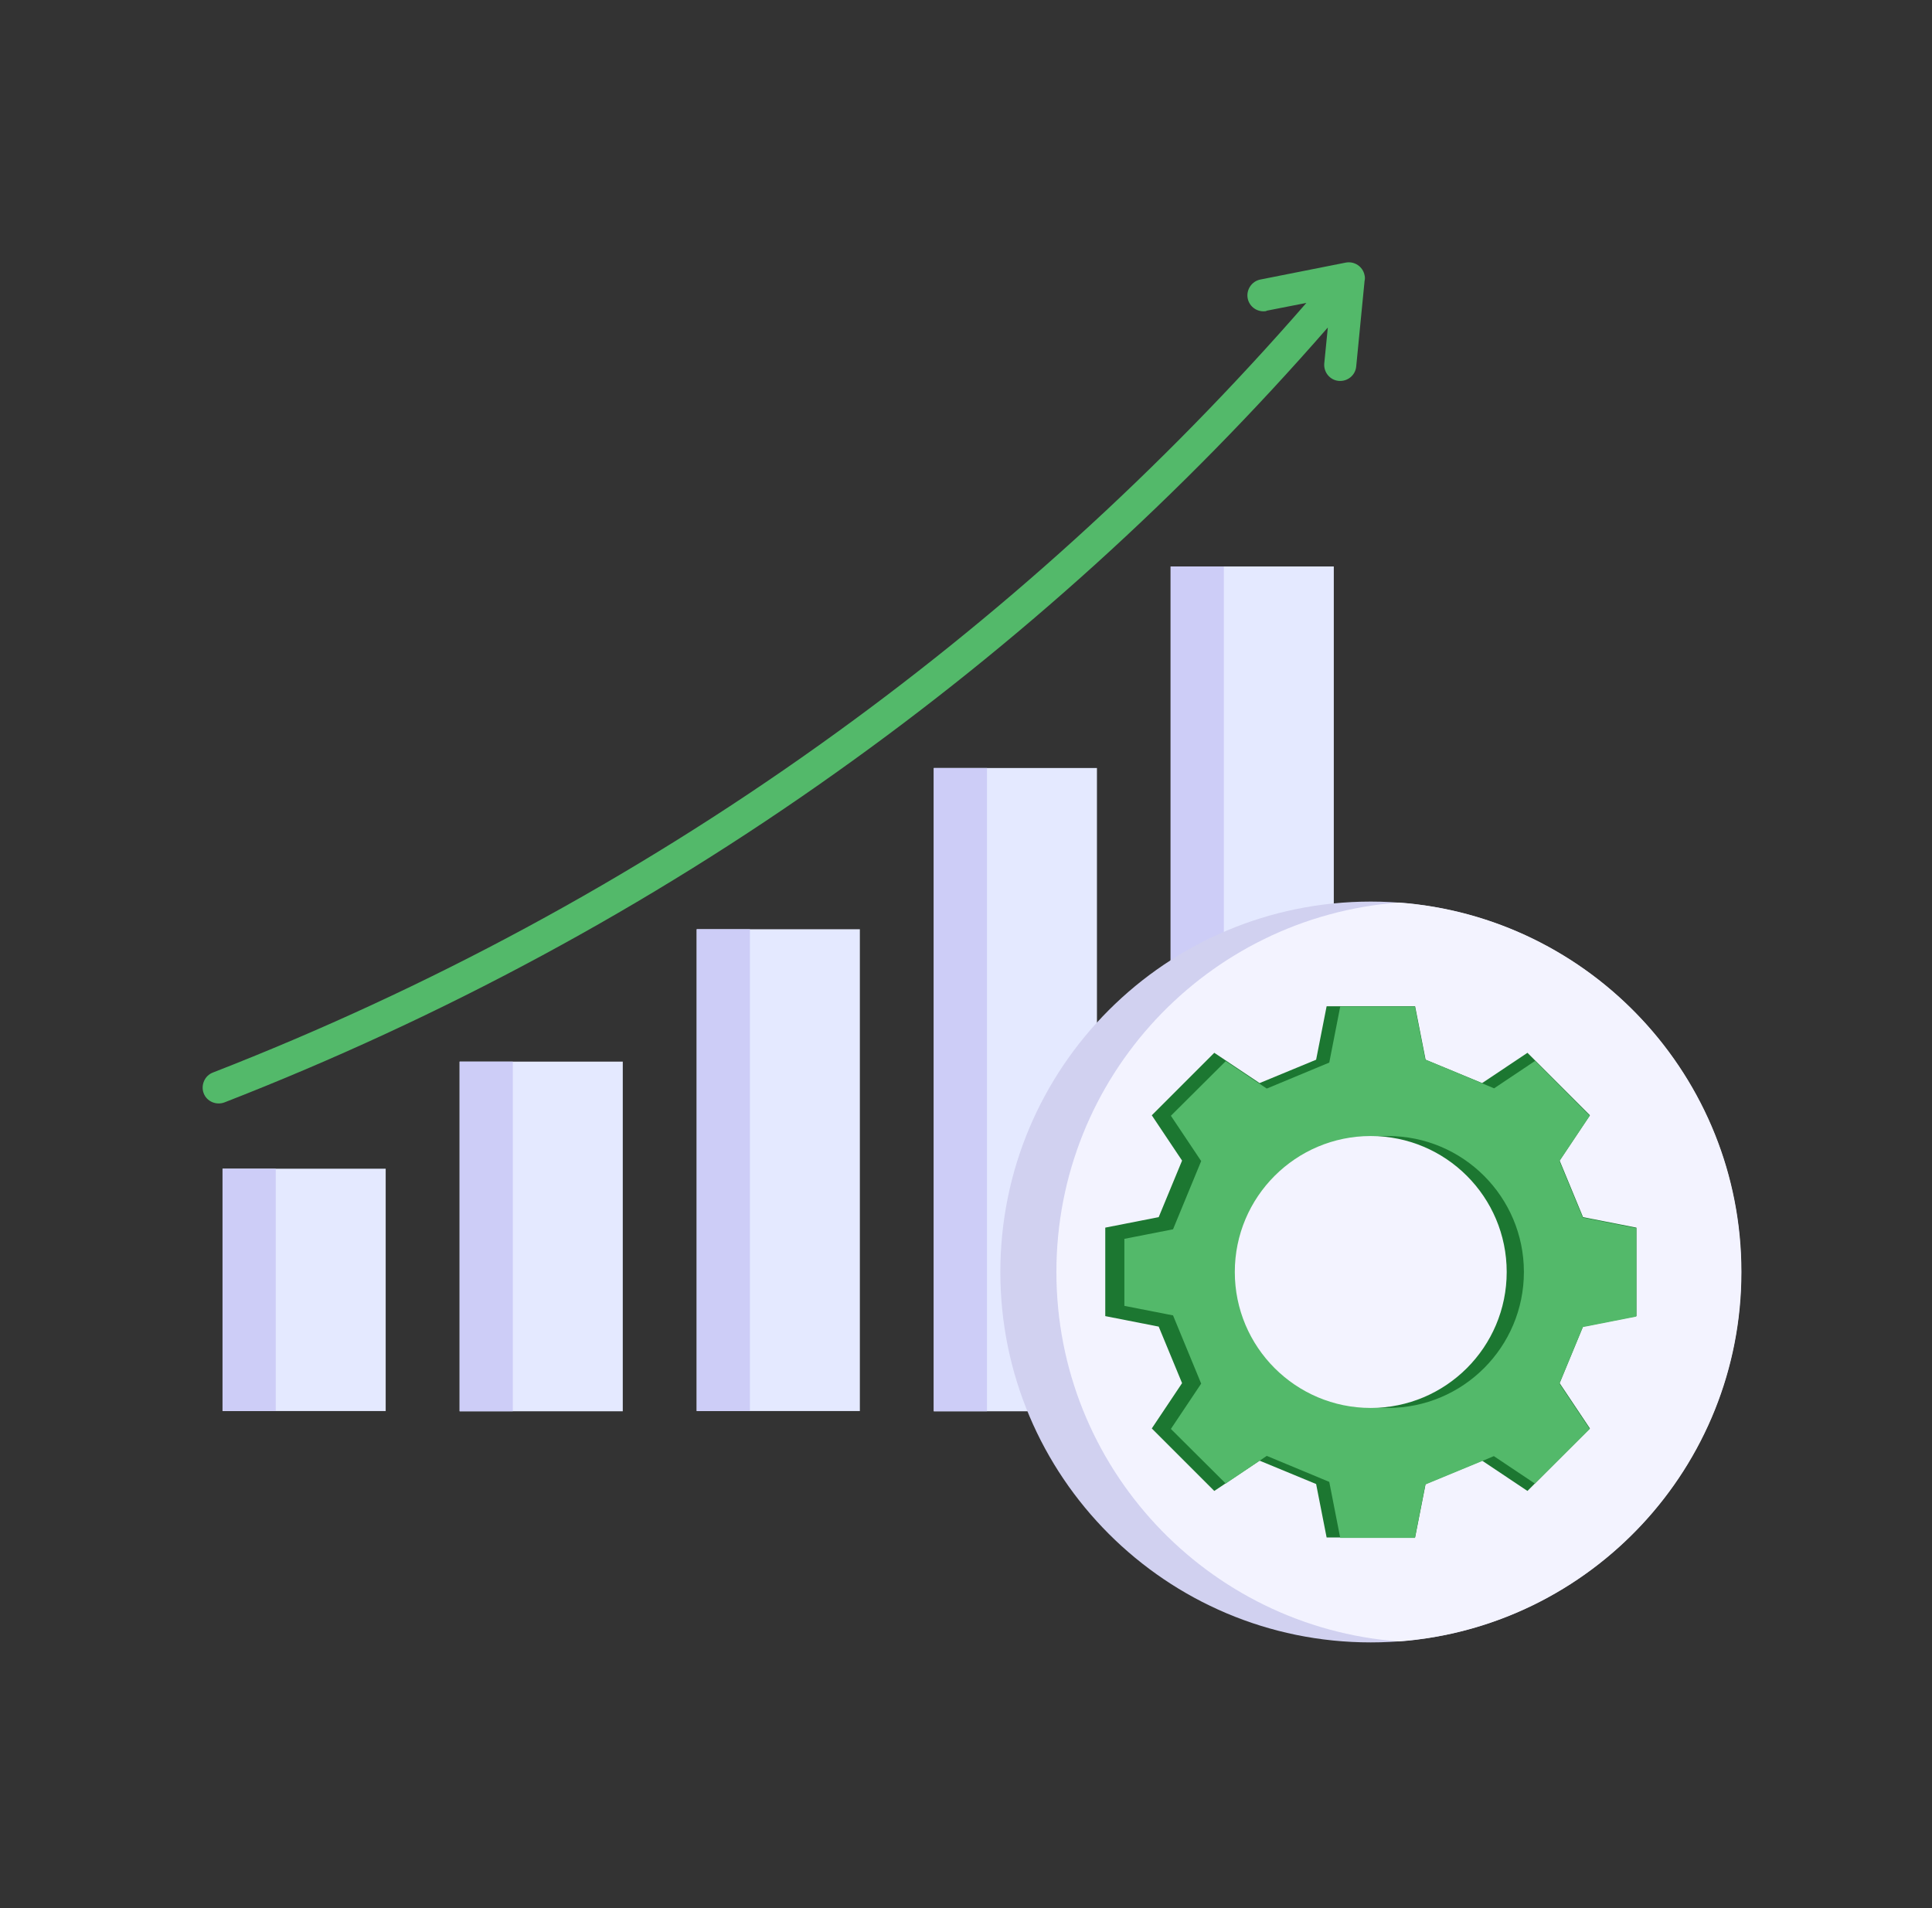
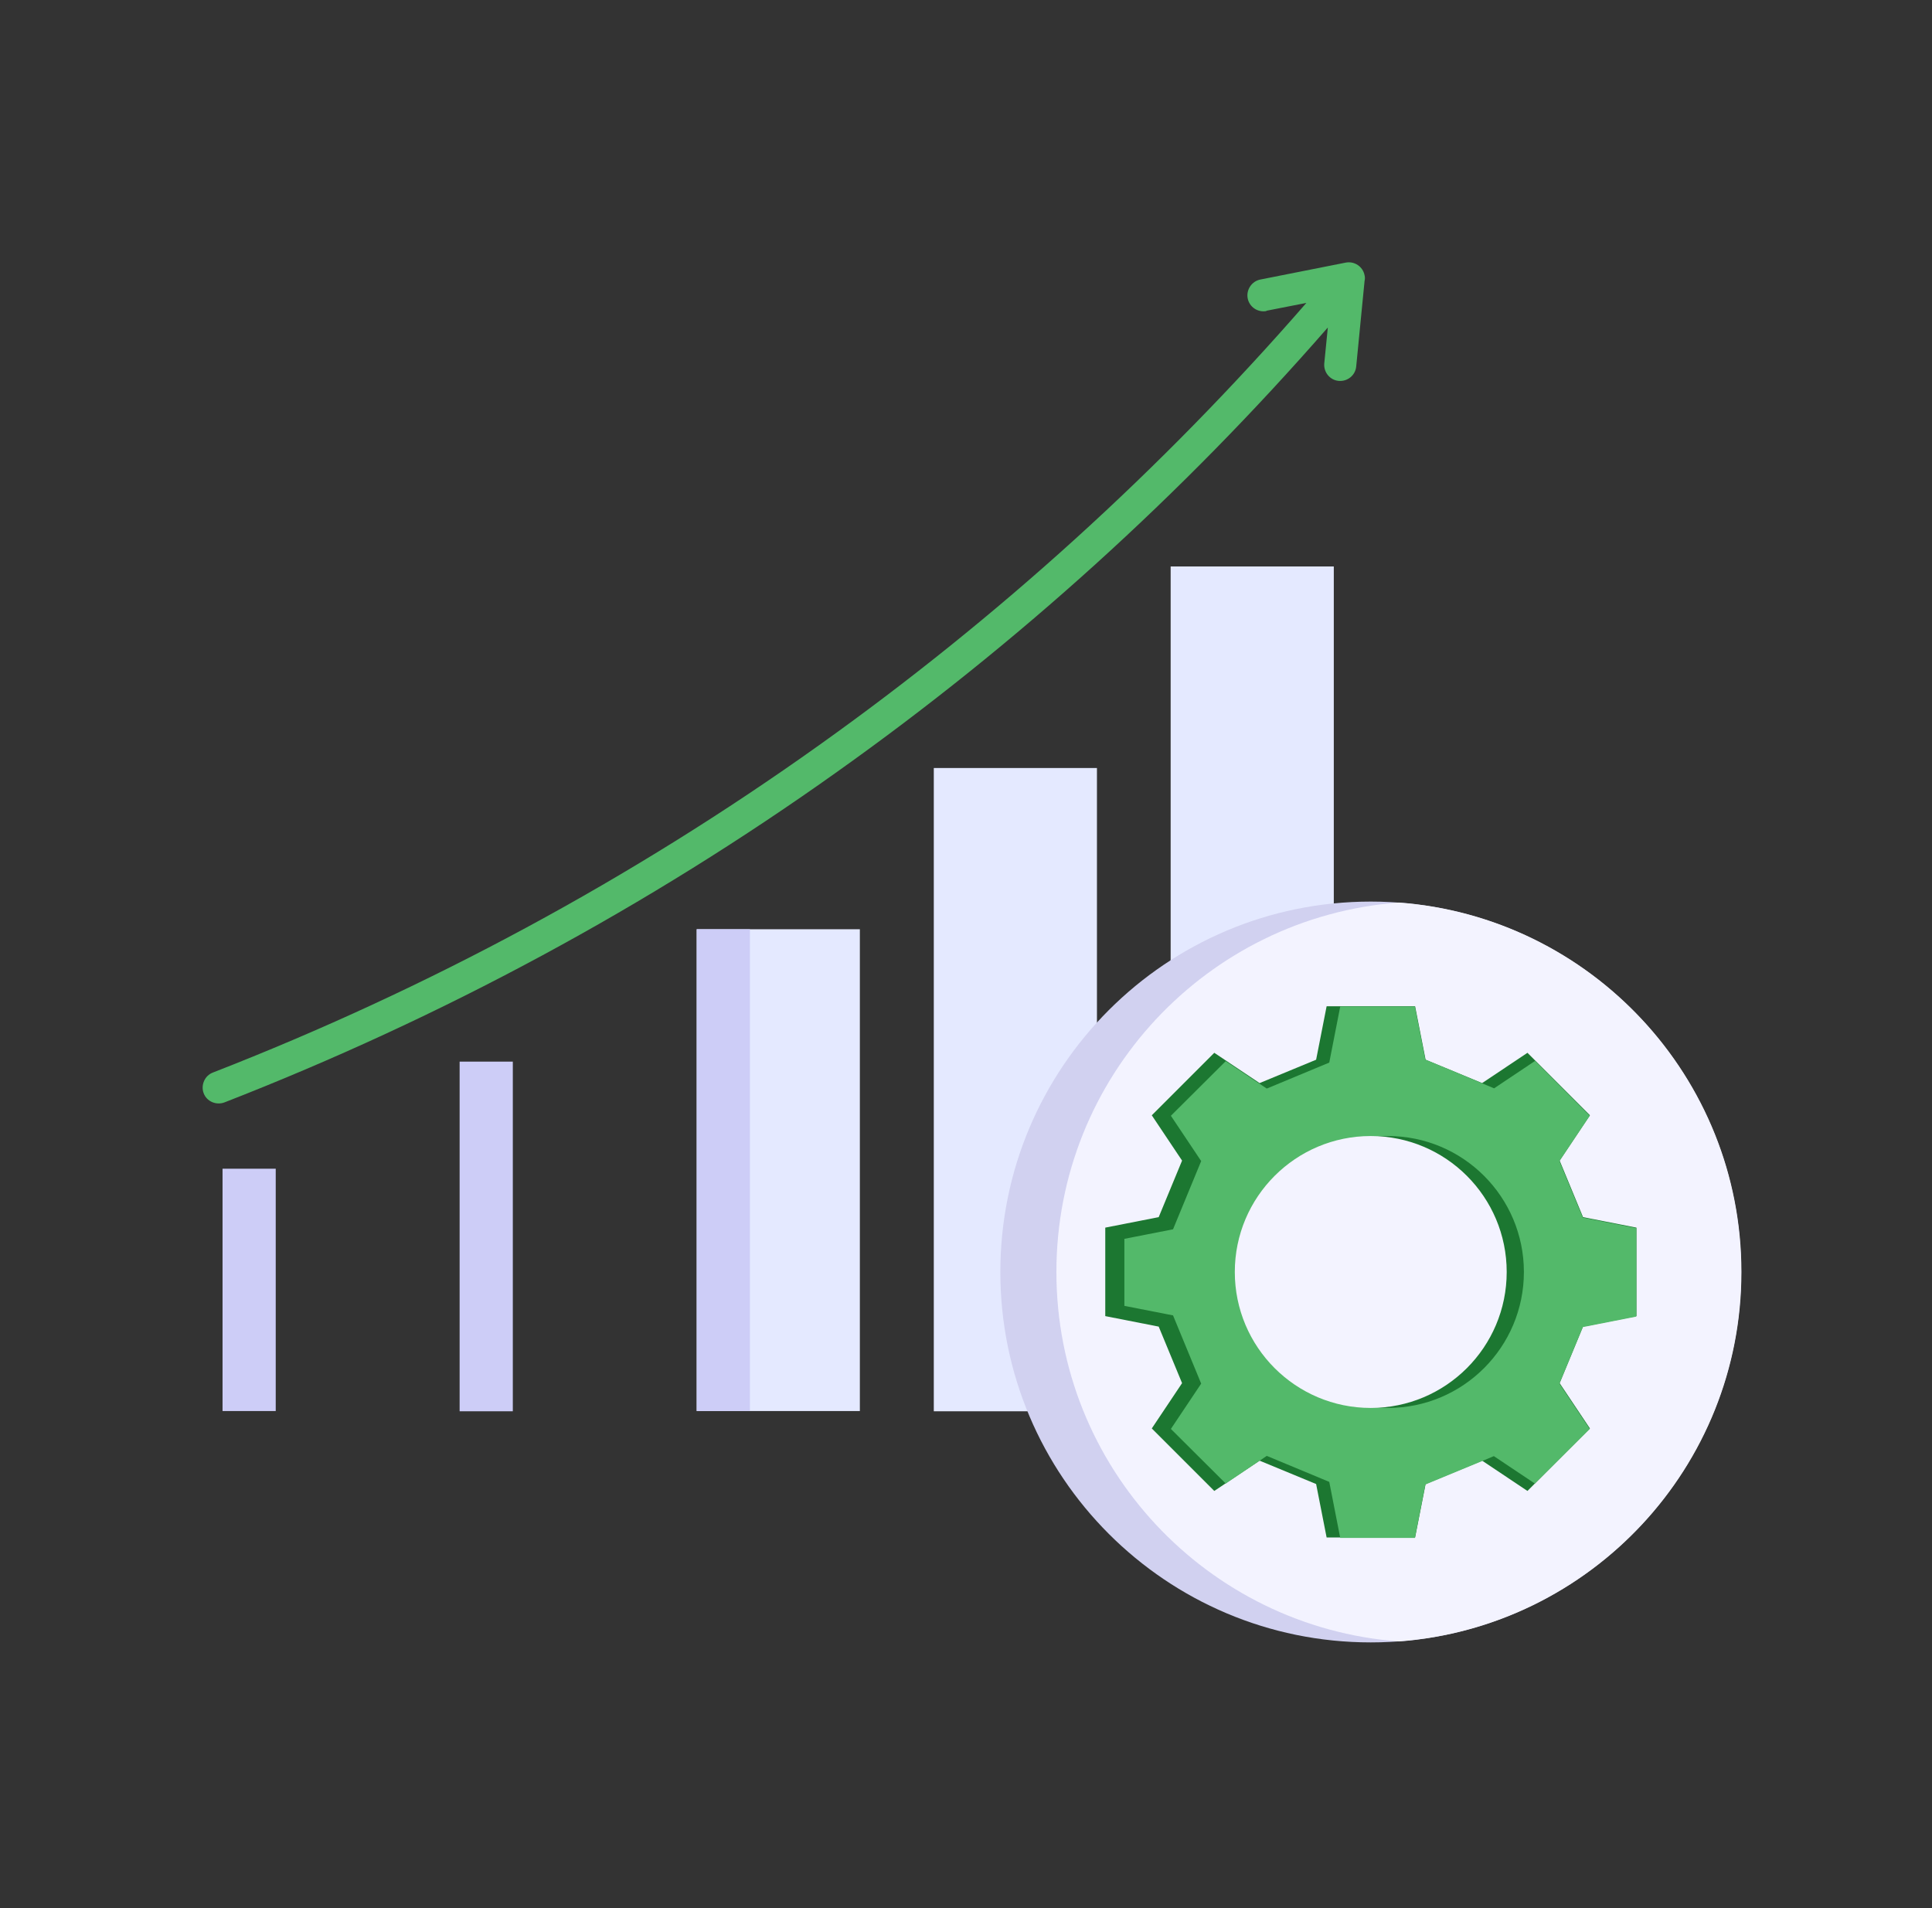
<svg xmlns="http://www.w3.org/2000/svg" width="81" height="80" viewBox="0 0 81 80" fill="none">
  <rect x="0" y="0" width="81" height="80" fill="#333333" stroke="none" />
  <mask id="mask0_120_11701" style="mask-type:alpha" maskUnits="userSpaceOnUse" x="0" y="0" width="81" height="80">
    <rect x="0.5" width="80" height="80" fill="#D9D9D9" />
  </mask>
  <g mask="url(#mask0_120_11701)">
</g>
  <g clip-path="url(#clip0_120_11701)">
    <path fill-rule="evenodd" clip-rule="evenodd" d="M53.1 13.04C52.73 13.11 52.38 12.87 52.31 12.51C52.24 12.15 52.48 11.79 52.84 11.72L56.42 11.01C56.79 10.94 57.14 11.18 57.21 11.54C57.23 11.62 57.23 11.7 57.21 11.78L56.86 15.36C56.83 15.73 56.5 16 56.13 15.97C55.76 15.94 55.49 15.61 55.52 15.24L55.67 13.73C49.55 20.75 42.65 26.99 35.11 32.35C27.18 38 18.55 42.66 9.41 46.22C9.06 46.35 8.67 46.18 8.54 45.84C8.41 45.5 8.58 45.1 8.92 44.97C17.96 41.45 26.49 36.84 34.33 31.25C41.83 25.91 48.69 19.69 54.77 12.7L53.09 13.03L53.1 13.04Z" fill="#53B96A" />
-     <path d="M19.27 44.51H26.11V59.17H19.27V44.51Z" fill="#E4E9FF" />
    <path d="M29.21 38.96H36.05V59.16H29.21V38.96Z" fill="#E4E9FF" />
    <path d="M39.15 32.2H45.99V59.17H39.15V32.2Z" fill="#E4E9FF" />
    <path d="M49.08 23.75H55.92V59.16H49.08V23.75Z" fill="#E4E9FF" />
-     <path d="M9.33 49H16.17V59.16H9.33V49Z" fill="#E4E9FF" />
    <path d="M9.33 49H11.56V59.16H9.33V49Z" fill="#CDCDF7" />
    <path d="M19.27 44.51H21.5V59.17H19.27V44.51Z" fill="#CDCDF7" />
    <path d="M29.21 38.96H31.44V59.16H29.21V38.96Z" fill="#CDCDF7" />
-     <path d="M39.15 32.2H41.38V59.17H39.15V32.2Z" fill="#CDCDF7" />
-     <path d="M49.08 23.75H51.31V59.16H49.08V23.75Z" fill="#CDCDF7" />
    <path d="M57.47 68.86C66.047 68.86 73 61.907 73 53.33C73 44.753 66.047 37.8 57.47 37.8C48.893 37.8 41.94 44.753 41.94 53.33C41.94 61.907 48.893 68.86 57.47 68.86Z" fill="#D1D1F0" />
    <path fill-rule="evenodd" clip-rule="evenodd" d="M58.65 37.84C66.68 38.44 73.01 45.15 73.01 53.33C73.01 61.51 66.68 68.22 58.65 68.82C50.62 68.22 44.29 61.51 44.29 53.33C44.29 45.15 50.62 38.44 58.65 37.84Z" fill="#F3F3FF" />
    <path fill-rule="evenodd" clip-rule="evenodd" d="M59.769 44.43L62.139 45.41L64.039 44.14L66.659 46.76L65.389 48.66L66.369 51.03L68.609 51.47V55.18L66.369 55.62L65.389 57.99L66.659 59.89L64.039 62.51L62.139 61.24L59.769 62.22L59.329 64.46H55.619L55.179 62.22L52.809 61.24L50.909 62.51L48.289 59.89L49.559 57.99L48.579 55.62L46.339 55.18V51.47L48.579 51.03L49.559 48.66L48.289 46.76L50.909 44.14L52.809 45.41L55.179 44.43L55.619 42.19H59.329L59.769 44.43Z" fill="#1C7731" />
    <path fill-rule="evenodd" clip-rule="evenodd" d="M59.77 44.43L60.66 44.8H60.67L62.14 45.42L62.64 45.63L64.36 44.48L66.65 46.78L65.38 48.68L66.36 51.05L68.6 51.49V55.2L66.36 55.64L65.38 58.01L66.65 59.91L64.35 62.2L62.63 61.05L62.13 61.26L59.76 62.24L59.32 64.48H56.19L55.73 62.13L53.11 61.04L52.8 61.25L51.39 62.2L49.09 59.91L50.36 58.01L49.18 55.15L47.14 54.75V51.94L49.18 51.54L50.36 48.68L49.09 46.78L51.39 44.49L53.11 45.64L55.73 44.55L56.19 42.2H59.32L59.76 44.44L59.77 44.43Z" fill="#53B96A" />
    <path d="M58.19 59.03C61.338 59.03 63.89 56.478 63.89 53.33C63.89 50.182 61.338 47.63 58.19 47.63C55.042 47.63 52.49 50.182 52.49 53.33C52.49 56.478 55.042 59.03 58.19 59.03Z" fill="#1C7731" />
    <path d="M57.469 59.03C60.618 59.03 63.169 56.478 63.169 53.33C63.169 50.182 60.618 47.63 57.469 47.63C54.322 47.63 51.77 50.182 51.77 53.33C51.77 56.478 54.322 59.03 57.469 59.03Z" fill="#F3F3FF" />
  </g>
  <defs>
    <clipPath id="clip0_120_11701">
      <rect width="64.51" height="57.86" fill="white" transform="translate(8.5 11)" />
    </clipPath>
  </defs>
</svg>